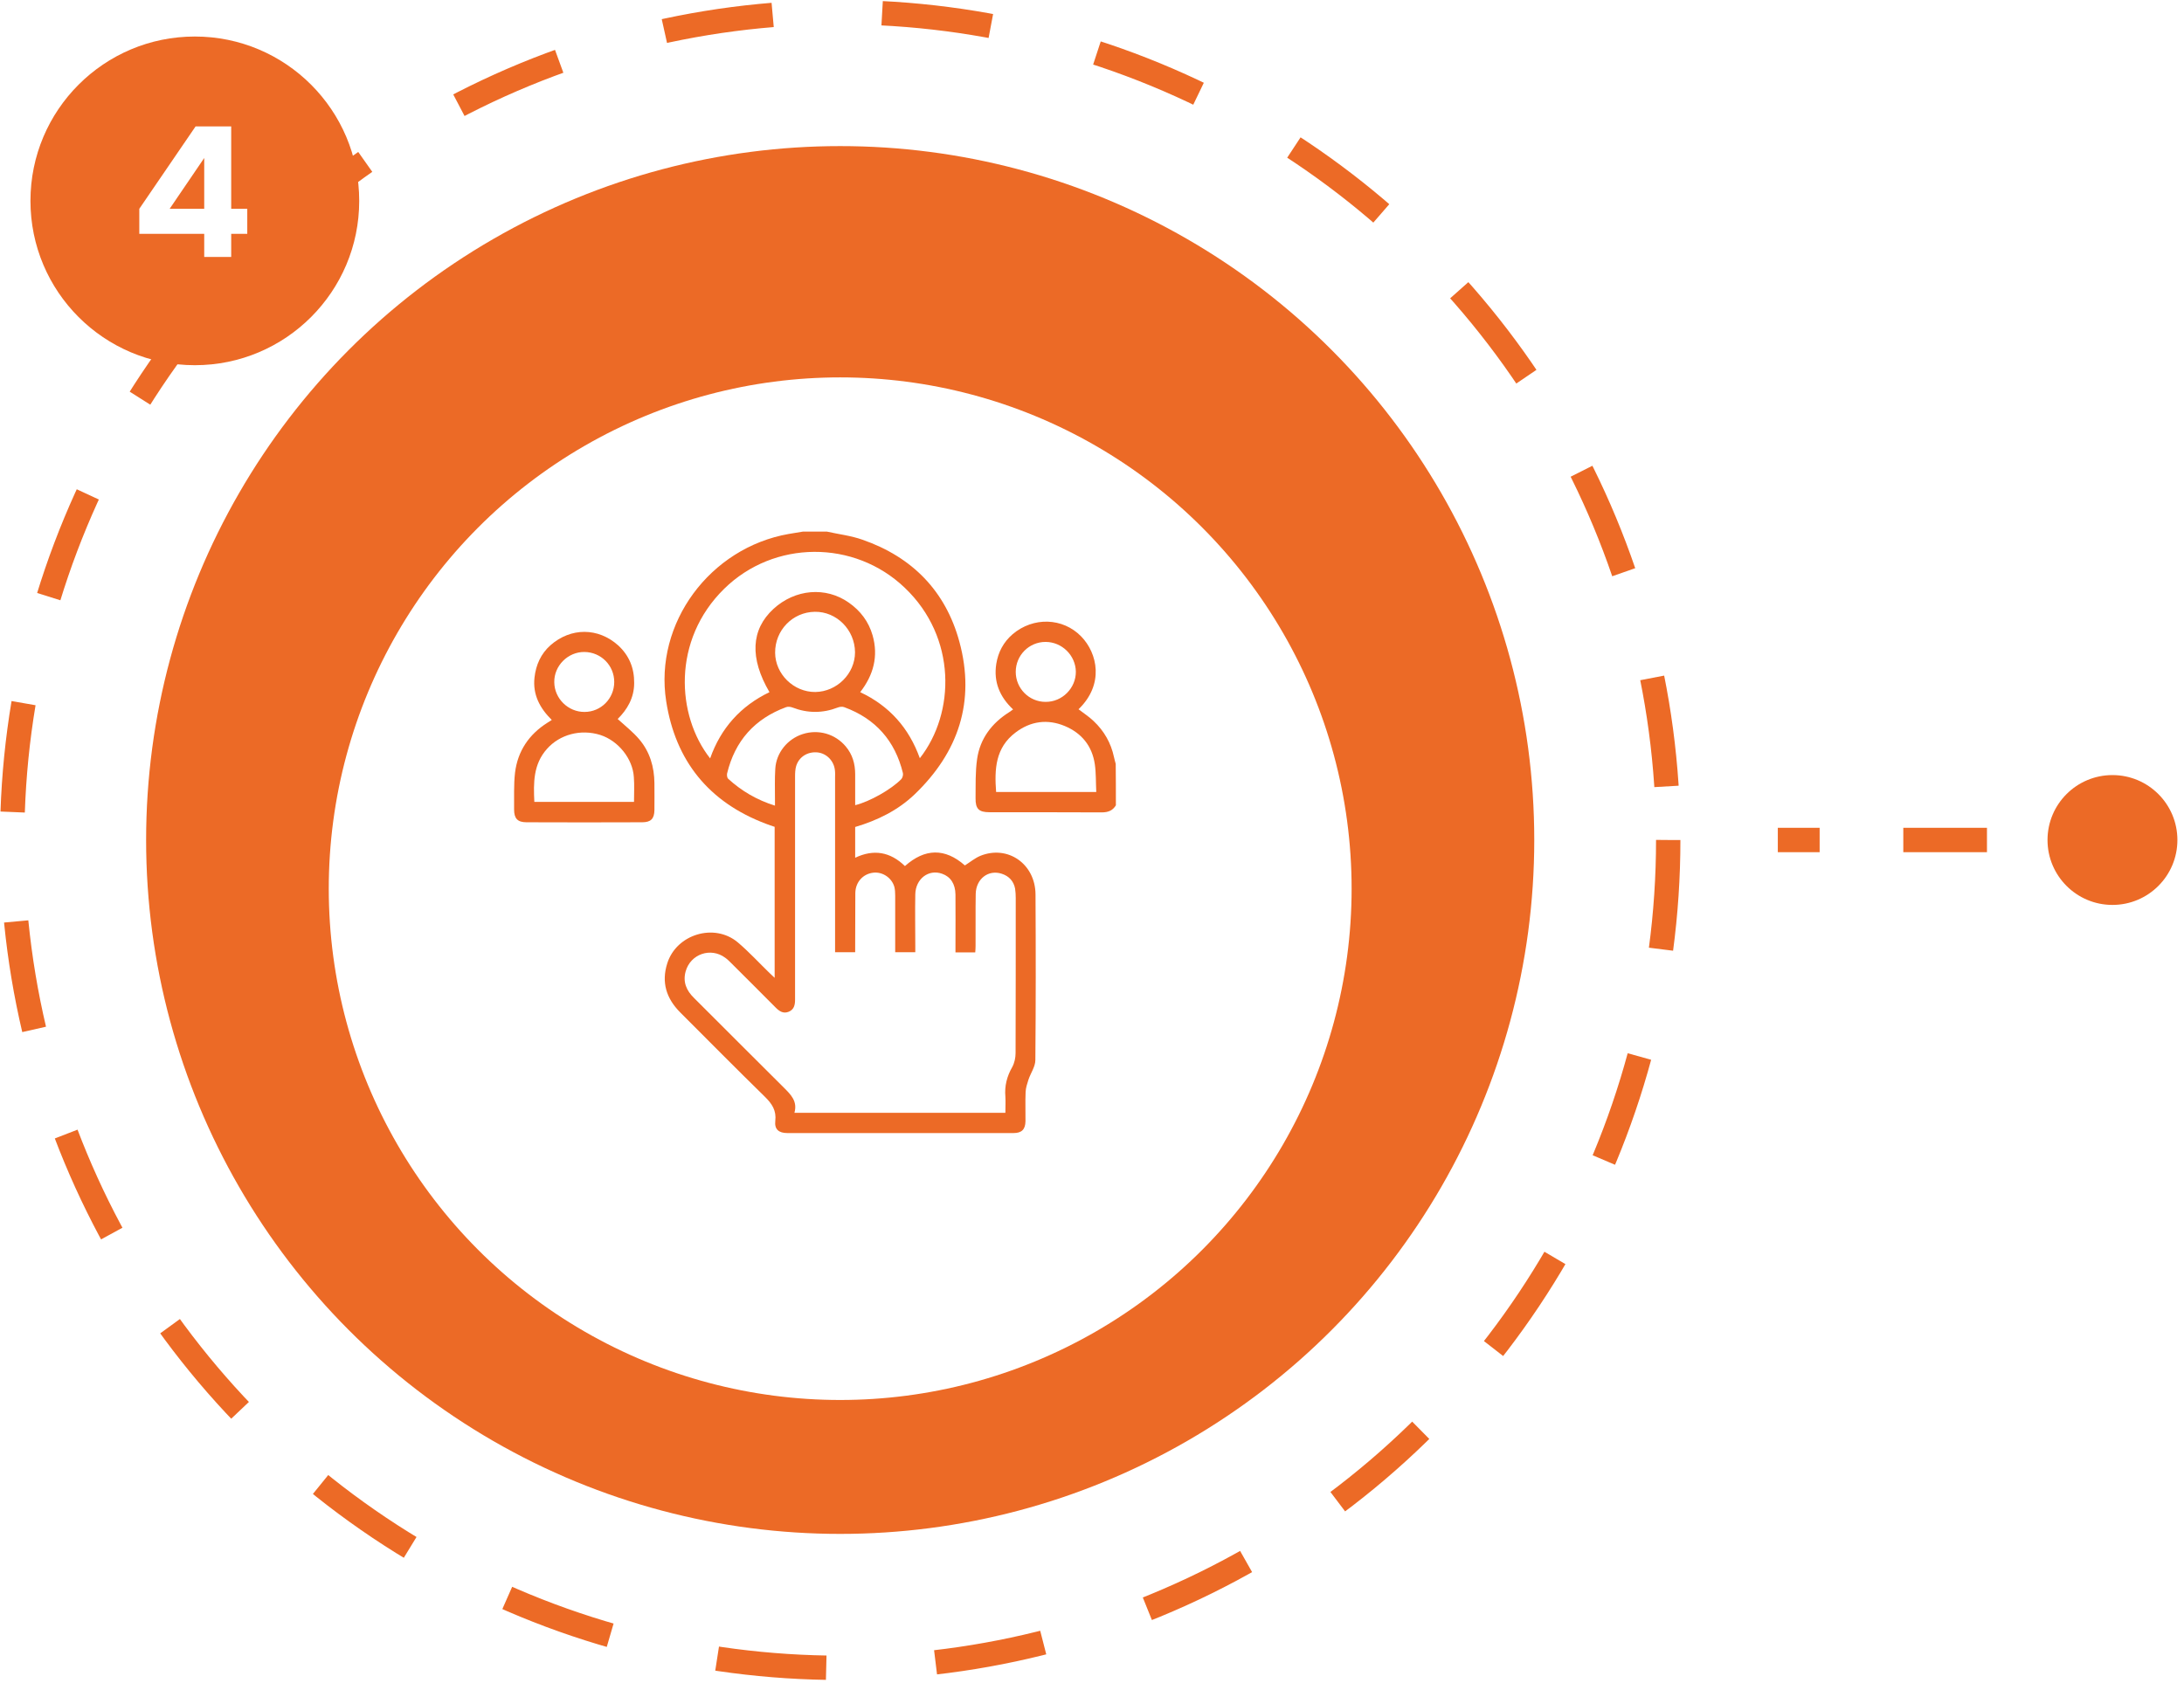
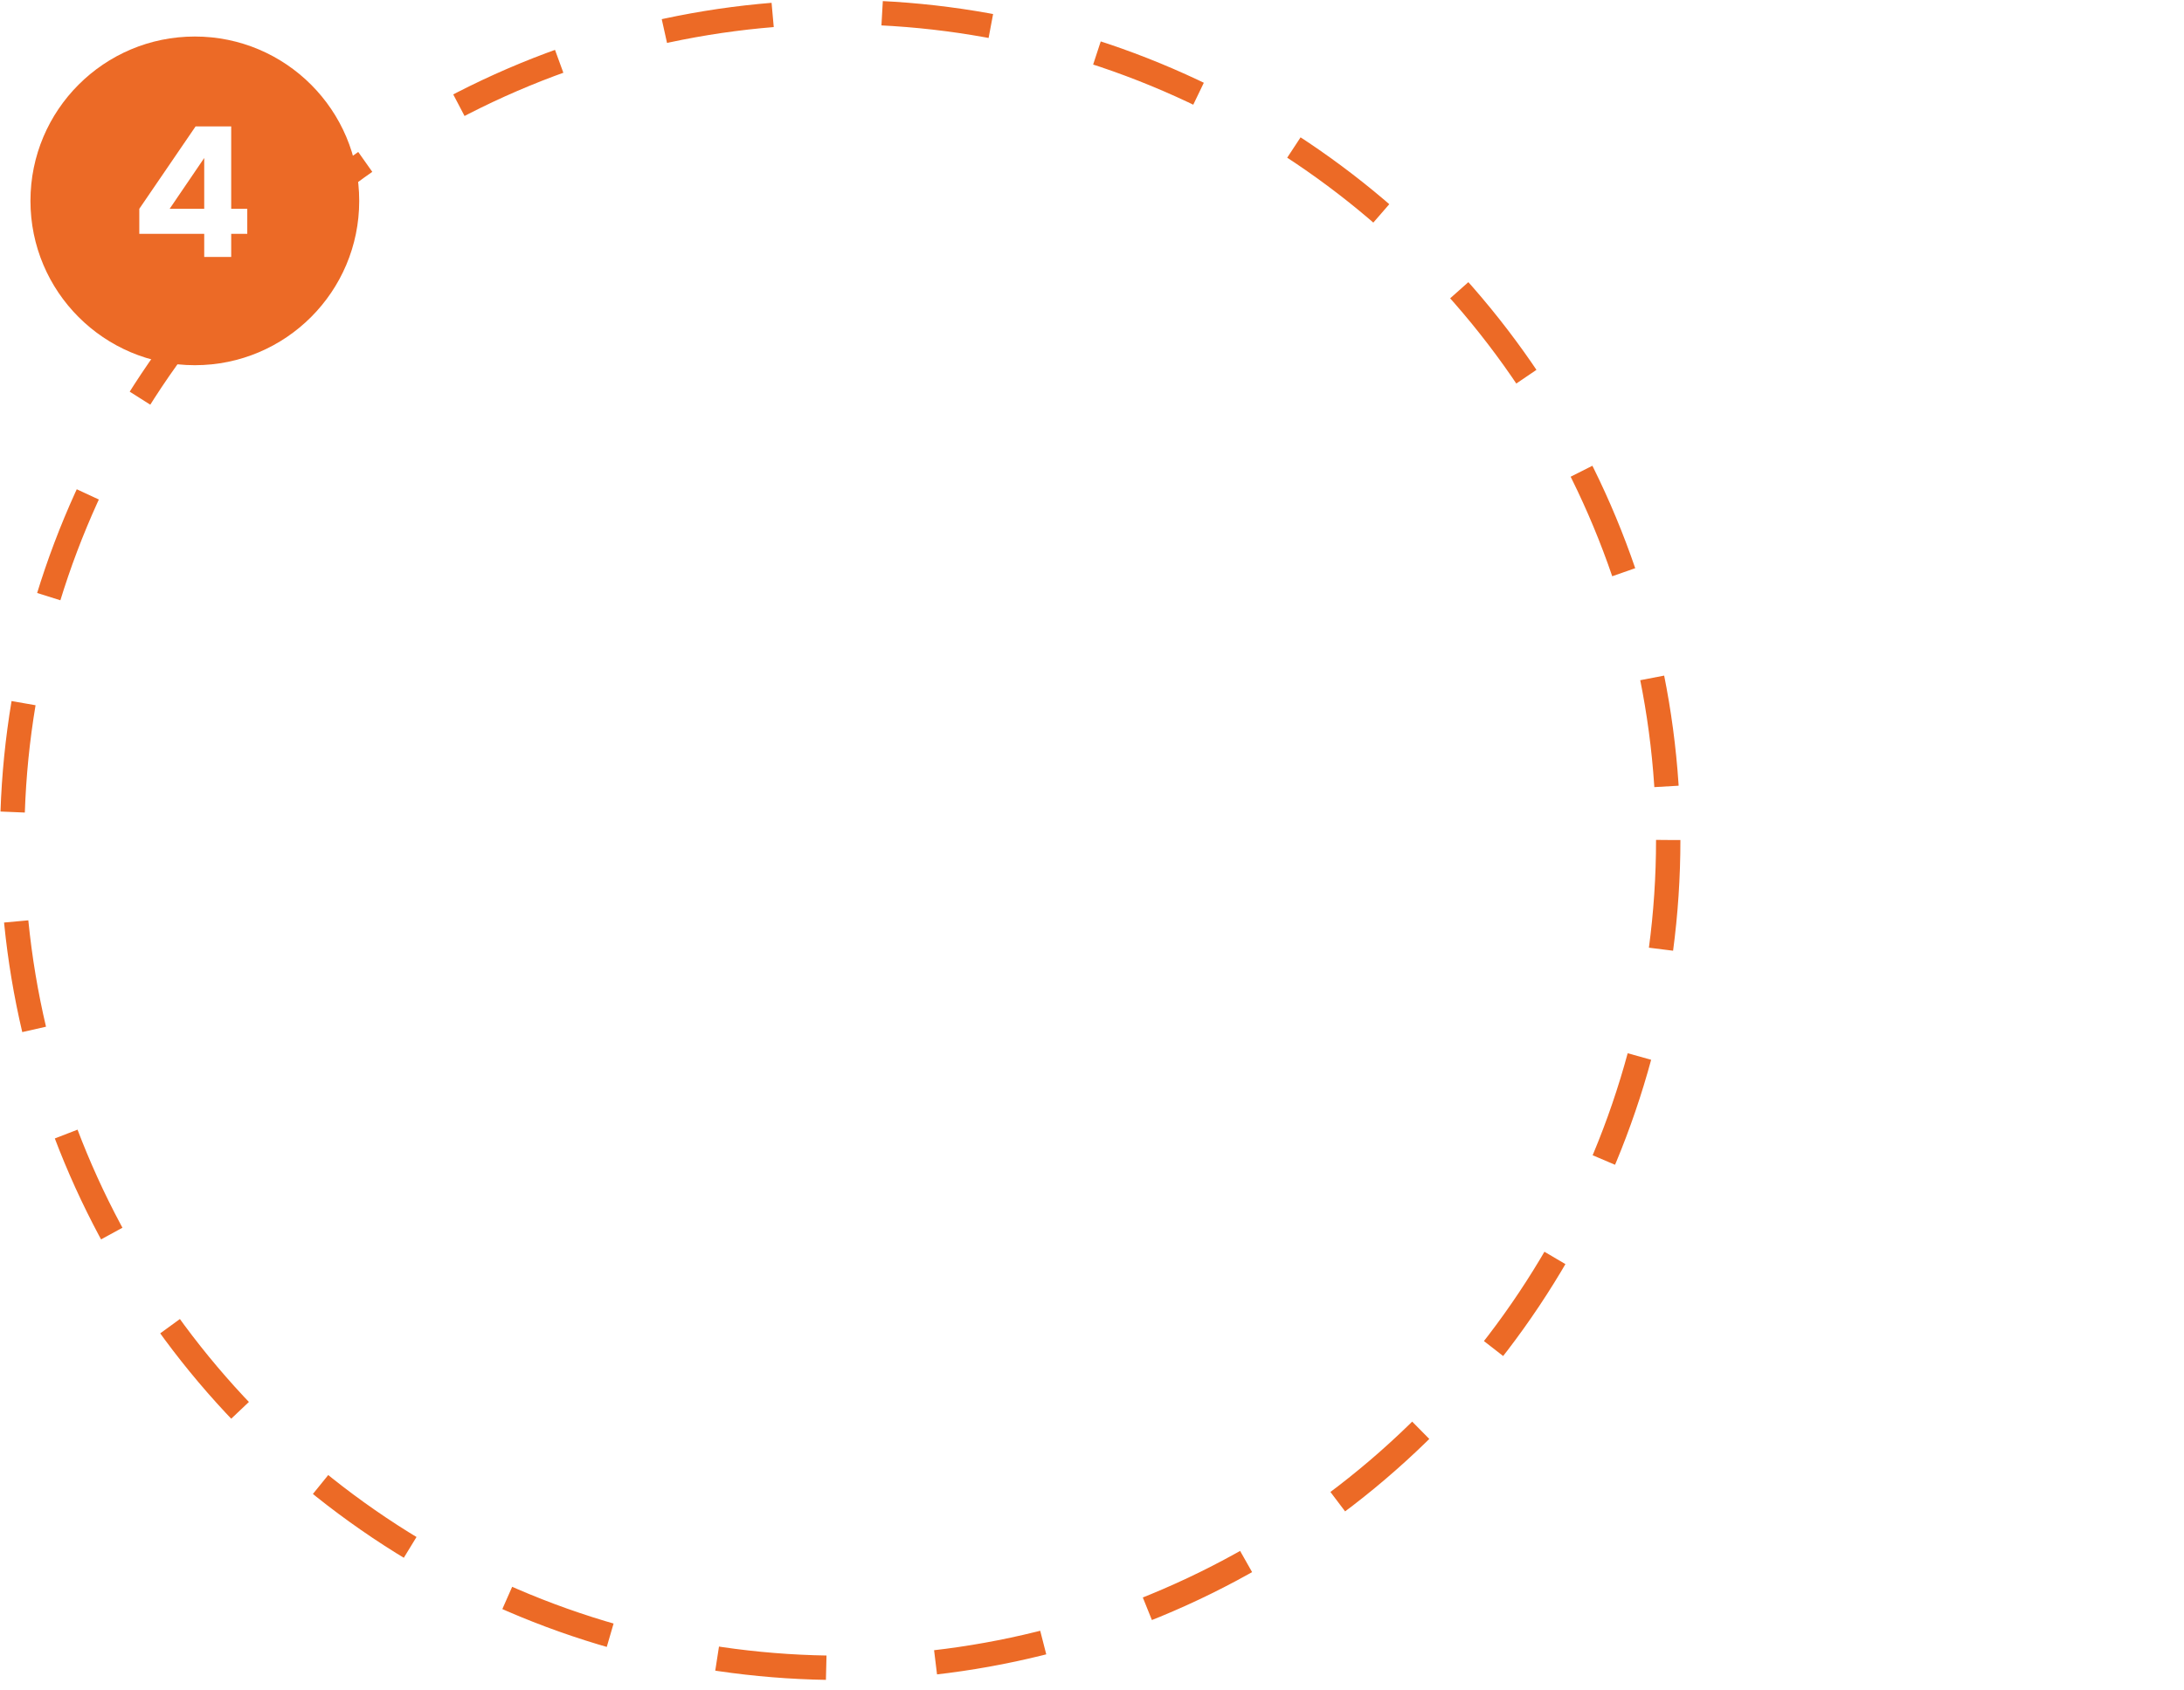
<svg xmlns="http://www.w3.org/2000/svg" width="124" height="96" viewBox="0 0 124 96" fill="none">
  <circle cx="47.704" cy="47.704" r="47.012" stroke="#EC6A26" stroke-width="1.383" stroke-dasharray="6.22 6.22" />
-   <circle cx="47.703" cy="47.704" r="39.407" fill="#EC6A26" />
  <g filter="url(#filter0_d_411_6711)">
    <circle cx="47.703" cy="47.704" r="29.037" fill="white" />
  </g>
  <circle cx="11.062" cy="11.407" r="9.333" fill="#EC6A26" />
  <path d="M14.039 13.28H13.127V14.593H11.595V13.28H7.909V11.858L11.104 7.18H13.127V11.858H14.039V13.28ZM9.632 11.858H11.595V8.973L9.632 11.858Z" fill="white" />
  <g clip-path="url(#clip0_411_6711)">
    <path d="M46.941 30.189C47.618 30.34 48.322 30.421 48.972 30.652C51.788 31.633 53.687 33.558 54.471 36.446C55.389 39.825 54.426 42.722 51.922 45.119C50.978 46.02 49.819 46.59 48.554 46.965C48.554 47.535 48.554 48.097 48.554 48.712C49.605 48.212 50.541 48.373 51.379 49.184C52.51 48.177 53.651 48.15 54.783 49.148C55.077 48.961 55.344 48.738 55.656 48.605C57.216 47.972 58.784 49.059 58.793 50.797C58.811 53.935 58.811 57.073 58.784 60.202C58.784 60.576 58.517 60.941 58.392 61.316C58.321 61.539 58.24 61.779 58.231 62.011C58.205 62.564 58.231 63.125 58.223 63.678C58.214 64.141 58.009 64.347 57.545 64.347C53.268 64.347 48.981 64.347 44.704 64.347C44.214 64.347 43.964 64.133 44.018 63.66C44.089 63.063 43.831 62.68 43.421 62.279C41.808 60.701 40.221 59.096 38.626 57.501C37.833 56.707 37.539 55.789 37.887 54.702C38.412 53.053 40.56 52.402 41.888 53.516C42.52 54.051 43.091 54.675 43.688 55.254C43.768 55.335 43.857 55.415 43.982 55.531C43.982 52.643 43.982 49.817 43.982 46.956C43.822 46.902 43.643 46.849 43.474 46.777C40.248 45.556 38.35 43.212 37.824 39.825C37.129 35.395 40.31 31.107 44.784 30.323C45.051 30.278 45.328 30.233 45.595 30.189C46.05 30.189 46.495 30.189 46.941 30.189ZM45.105 63.197C49.133 63.197 53.099 63.197 57.082 63.197C57.082 62.876 57.1 62.573 57.082 62.279C57.029 61.672 57.171 61.12 57.474 60.594C57.599 60.362 57.661 60.068 57.661 59.809C57.67 56.877 57.67 53.935 57.67 51.003C57.67 50.824 57.661 50.646 57.634 50.468C57.554 50.04 57.287 49.755 56.877 49.621C56.12 49.371 55.416 49.906 55.398 50.762C55.38 51.751 55.398 52.741 55.389 53.73C55.389 53.846 55.38 53.962 55.371 54.087C54.988 54.087 54.631 54.087 54.248 54.087C54.248 53.944 54.248 53.828 54.248 53.703C54.248 52.732 54.257 51.769 54.248 50.797C54.239 50.2 53.972 49.79 53.491 49.621C52.724 49.345 51.985 49.906 51.967 50.789C51.949 51.769 51.967 52.75 51.967 53.721C51.967 53.837 51.967 53.953 51.967 54.078C51.566 54.078 51.218 54.078 50.826 54.078C50.826 53.935 50.826 53.819 50.826 53.703C50.826 52.759 50.826 51.814 50.826 50.869C50.826 50.7 50.817 50.53 50.782 50.379C50.639 49.853 50.113 49.505 49.596 49.559C49.008 49.621 48.572 50.084 48.562 50.717C48.554 51.716 48.562 52.723 48.554 53.721C48.554 53.837 48.554 53.962 48.554 54.078C48.153 54.078 47.796 54.078 47.413 54.078C47.413 53.917 47.413 53.784 47.413 53.659C47.413 50.486 47.413 47.321 47.413 44.148C47.413 44.014 47.422 43.88 47.404 43.747C47.351 43.212 46.932 42.784 46.415 42.73C45.853 42.677 45.363 42.98 45.203 43.506C45.149 43.693 45.141 43.898 45.141 44.094C45.141 48.319 45.141 52.545 45.141 56.77C45.141 57.064 45.087 57.331 44.784 57.456C44.481 57.581 44.258 57.438 44.044 57.224C43.207 56.378 42.36 55.54 41.523 54.702C41.416 54.595 41.3 54.479 41.175 54.39C40.355 53.784 39.206 54.176 38.929 55.165C38.76 55.771 38.974 56.253 39.401 56.672C41.104 58.365 42.797 60.077 44.499 61.761C44.9 62.163 45.292 62.537 45.105 63.197ZM52.225 43.06C54.239 40.493 54.328 36.197 51.37 33.38C48.5 30.634 43.938 30.67 41.121 33.433C38.145 36.348 38.403 40.636 40.319 43.069C40.925 41.349 42.057 40.092 43.688 39.308C42.556 37.373 42.636 35.76 43.911 34.583C45.141 33.451 46.887 33.3 48.197 34.227C48.857 34.69 49.32 35.305 49.543 36.081C49.881 37.266 49.596 38.336 48.839 39.308C50.505 40.092 51.61 41.349 52.225 43.06ZM44 45.752C44 45.601 44 45.476 44 45.36C44 44.79 43.982 44.228 44.018 43.658C44.071 42.748 44.713 41.964 45.577 41.688C46.468 41.402 47.422 41.679 48.019 42.392C48.402 42.846 48.554 43.381 48.554 43.969C48.554 44.549 48.554 45.137 48.554 45.726C49.373 45.529 50.612 44.825 51.174 44.246C51.245 44.166 51.289 44.005 51.263 43.898C50.817 42.071 49.712 40.814 47.939 40.163C47.832 40.119 47.671 40.137 47.565 40.181C46.709 40.511 45.853 40.511 44.998 40.181C44.882 40.137 44.731 40.119 44.624 40.163C42.841 40.823 41.727 42.08 41.282 43.925C41.264 44.014 41.282 44.166 41.335 44.219C42.093 44.914 42.966 45.431 44 45.752ZM48.545 37.044C48.536 35.769 47.502 34.726 46.263 34.744C44.998 34.762 44 35.796 44.009 37.07C44.018 38.282 45.06 39.308 46.29 39.299C47.52 39.281 48.545 38.256 48.545 37.044Z" fill="#EC6A26" />
-     <path d="M63.356 45.734C63.168 46.046 62.901 46.136 62.545 46.136C60.424 46.127 58.303 46.127 56.182 46.127C55.576 46.127 55.38 45.939 55.389 45.324C55.398 44.584 55.371 43.827 55.478 43.096C55.647 41.937 56.316 41.063 57.305 40.44C57.367 40.404 57.429 40.35 57.519 40.288C56.761 39.575 56.405 38.728 56.565 37.703C56.672 37.035 56.975 36.464 57.492 36.018C58.668 35.02 60.343 35.074 61.386 36.143C62.313 37.097 62.705 38.862 61.235 40.279C61.52 40.502 61.832 40.698 62.09 40.948C62.687 41.509 63.079 42.196 63.249 42.998C63.275 43.123 63.311 43.247 63.347 43.381C63.356 44.183 63.356 44.959 63.356 45.734ZM62.242 44.977C62.215 44.424 62.233 43.907 62.161 43.408C62.01 42.365 61.413 41.634 60.459 41.233C59.479 40.823 58.517 40.948 57.661 41.598C56.512 42.463 56.458 43.684 56.556 44.977C58.436 44.977 60.308 44.977 62.242 44.977ZM59.363 36.455C58.428 36.455 57.67 37.213 57.67 38.158C57.67 39.094 58.428 39.86 59.363 39.86C60.308 39.869 61.092 39.076 61.083 38.14C61.065 37.213 60.29 36.455 59.363 36.455Z" fill="#EC6A26" />
-     <path d="M31.328 40.886C30.65 40.217 30.24 39.45 30.347 38.479C30.427 37.757 30.713 37.124 31.256 36.642C32.415 35.626 33.965 35.635 35.097 36.651C35.721 37.222 36.015 37.944 36.006 38.791C36.006 39.629 35.614 40.297 35.07 40.832C35.498 41.224 35.935 41.563 36.291 41.982C36.897 42.695 37.147 43.551 37.156 44.478C37.156 44.986 37.164 45.503 37.156 46.011C37.147 46.501 36.951 46.697 36.461 46.697C34.268 46.706 32.085 46.706 29.893 46.697C29.385 46.697 29.189 46.483 29.189 45.975C29.198 45.28 29.162 44.567 29.242 43.88C29.394 42.65 30.035 41.706 31.078 41.046C31.158 41.001 31.229 40.948 31.328 40.886ZM35.997 45.538C35.997 45.048 36.024 44.585 35.988 44.139C35.926 43.087 35.106 42.071 34.09 41.741C32.967 41.385 31.773 41.715 31.051 42.535C30.276 43.408 30.285 44.451 30.338 45.538C32.227 45.538 34.099 45.538 35.997 45.538ZM34.874 38.728C34.874 37.792 34.126 37.035 33.181 37.026C32.245 37.017 31.452 37.81 31.47 38.746C31.479 39.673 32.263 40.44 33.19 40.431C34.117 40.431 34.874 39.673 34.874 38.728Z" fill="#EC6A26" />
  </g>
-   <path d="M118.095 47.704C118.095 48.722 118.92 49.547 119.938 49.547C120.956 49.547 121.782 48.722 121.782 47.704C121.782 46.685 120.956 45.86 119.938 45.86C118.92 45.86 118.095 46.685 118.095 47.704ZM100.938 48.049H103.313V47.358H100.938V48.049ZM108.063 48.049H112.813V47.358H108.063V48.049ZM117.563 48.049H119.938V47.358H117.563V48.049ZM116.251 47.704C116.251 49.74 117.902 51.391 119.938 51.391C121.975 51.391 123.625 49.74 123.625 47.704C123.625 45.667 121.975 44.017 119.938 44.017C117.902 44.017 116.251 45.667 116.251 47.704ZM100.938 48.395H103.313V47.012H100.938V48.395ZM108.063 48.395H112.813V47.012H108.063V48.395ZM117.563 48.395H119.938V47.012H117.563V48.395Z" fill="#EC6A26" />
  <defs>
    <filter id="filter0_d_411_6711" x="15.901" y="18.667" width="63.605" height="63.605" filterUnits="userSpaceOnUse" color-interpolation-filters="sRGB">
      <feFlood flood-opacity="0" result="BackgroundImageFix" />
      <feColorMatrix in="SourceAlpha" type="matrix" values="0 0 0 0 0 0 0 0 0 0 0 0 0 0 0 0 0 0 127 0" result="hardAlpha" />
      <feOffset dy="2.765" />
      <feGaussianBlur stdDeviation="1.383" />
      <feComposite in2="hardAlpha" operator="out" />
      <feColorMatrix type="matrix" values="0 0 0 0 0 0 0 0 0 0 0 0 0 0 0 0 0 0 0.25 0" />
      <feBlend mode="normal" in2="BackgroundImageFix" result="effect1_dropShadow_411_6711" />
      <feBlend mode="normal" in="SourceGraphic" in2="effect1_dropShadow_411_6711" result="shape" />
    </filter>
    <clipPath id="clip0_411_6711">
-       <rect width="34.167" height="34.167" fill="white" transform="translate(29.189 30.189)" />
-     </clipPath>
+       </clipPath>
  </defs>
</svg>